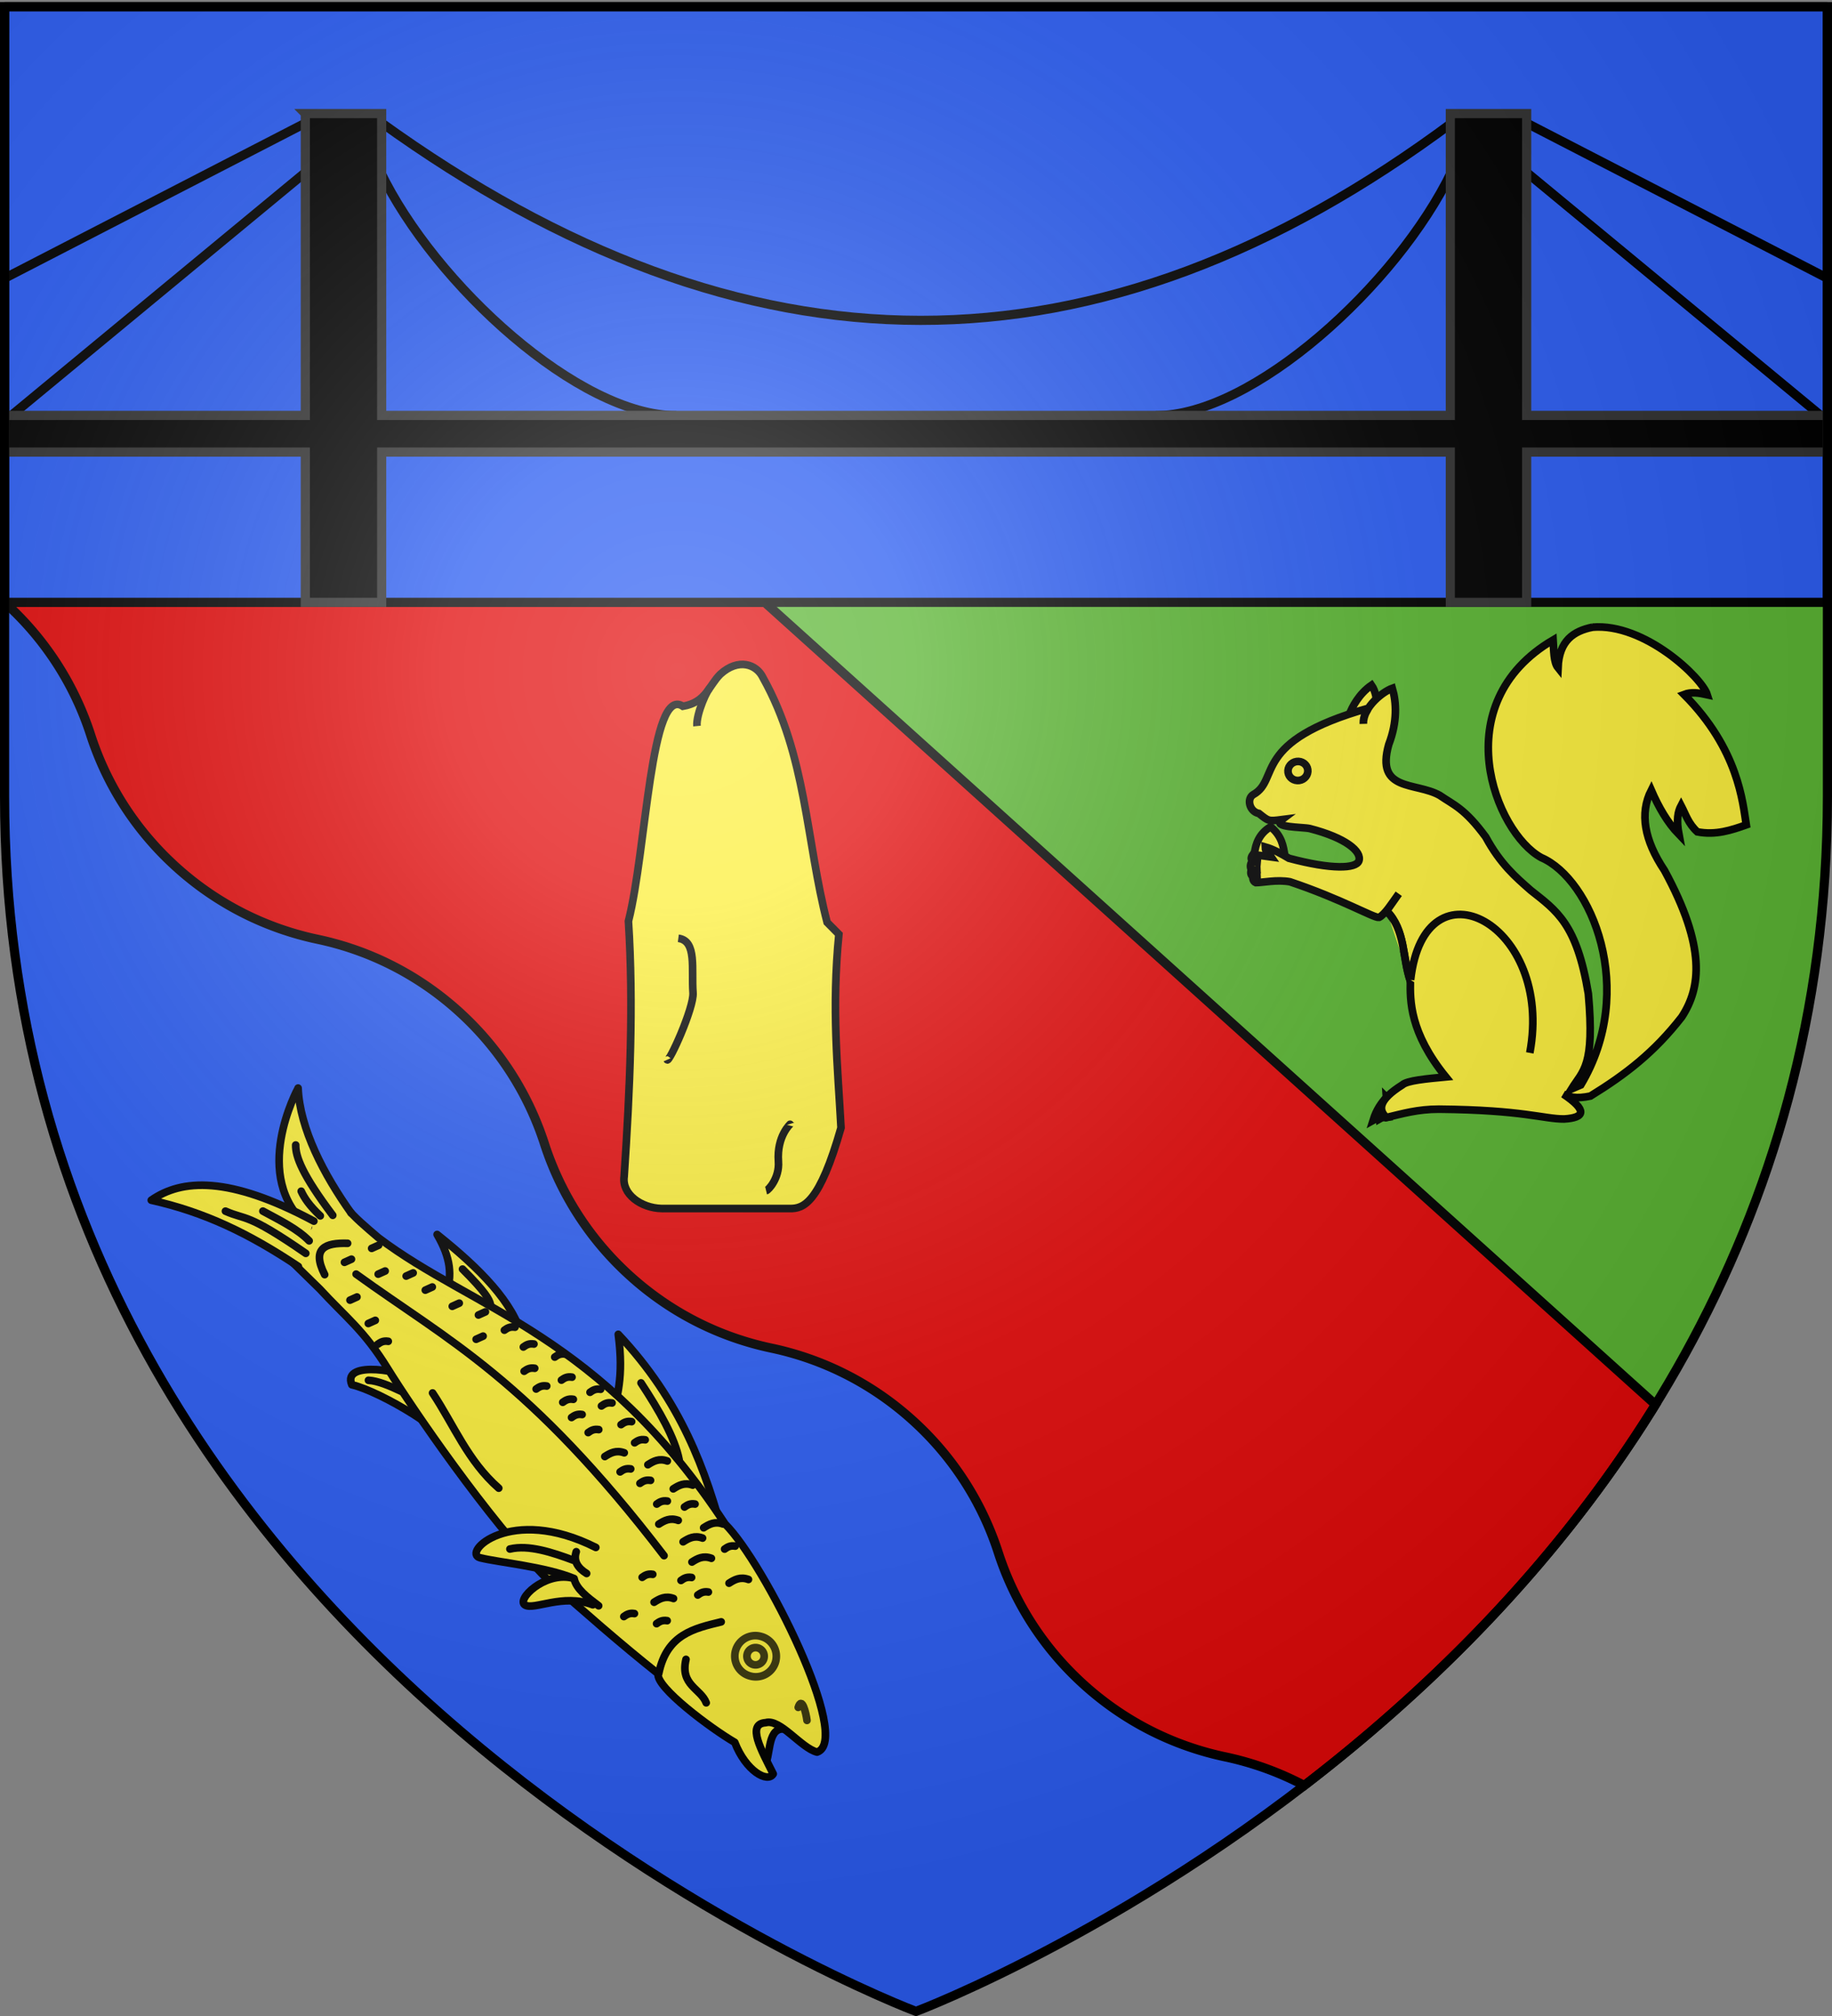
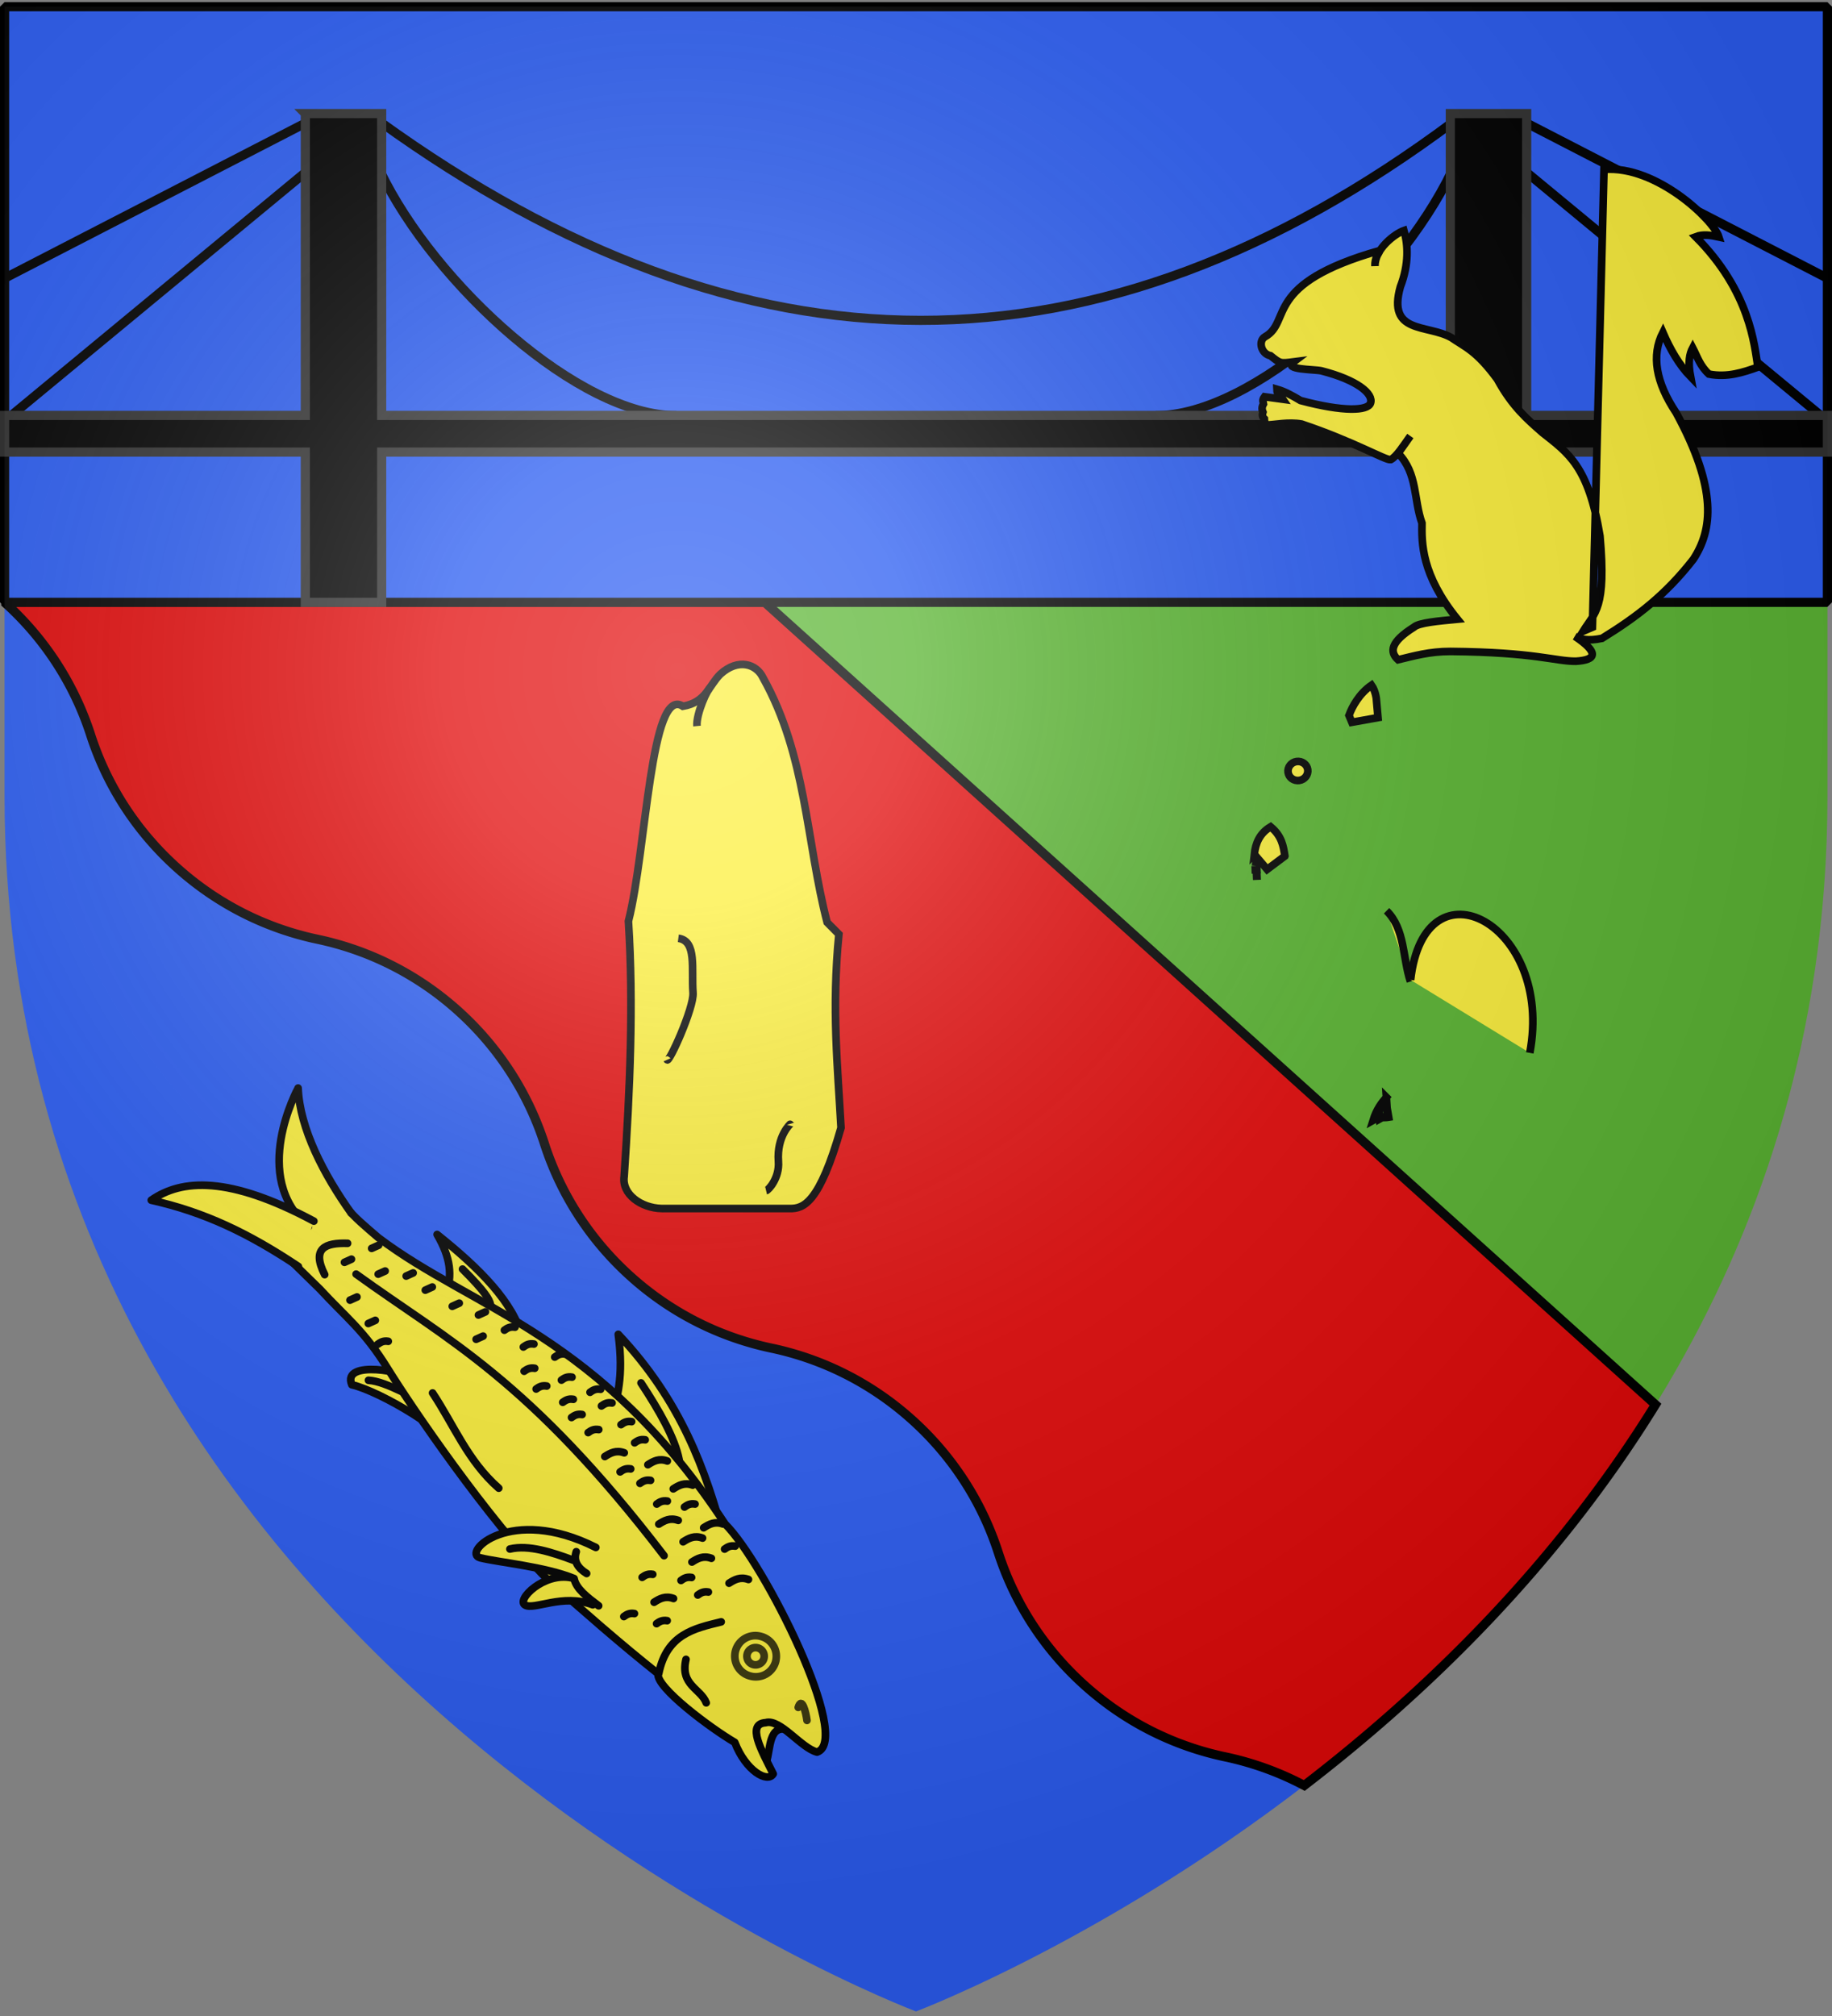
<svg xmlns="http://www.w3.org/2000/svg" xmlns:xlink="http://www.w3.org/1999/xlink" height="660" width="600" version="1.0">
  <rect width="100%" height="100%" fill="#808080" stroke="none" />
  <defs>
    <radialGradient xlink:href="#a" id="b" gradientUnits="userSpaceOnUse" gradientTransform="matrix(1.353 0 0 1.349 -77.63 -85.747)" cx="221.445" cy="226.331" fx="221.445" fy="226.331" r="300" />
    <linearGradient id="a">
      <stop style="stop-color:white;stop-opacity:.314" offset="0" />
      <stop offset=".19" style="stop-color:white;stop-opacity:.251" />
      <stop style="stop-color:#6b6b6b;stop-opacity:.125" offset=".6" />
      <stop style="stop-color:black;stop-opacity:.125" offset="1" />
    </linearGradient>
  </defs>
  <g style="display:inline">
    <path style="fill:#5ab532;fill-opacity:1;stroke:none;stroke-width:3;stroke-miterlimit:4;stroke-dasharray:none;stroke-opacity:1" d="m250.469 197.188 291.719 262.656c33.272-53.88 56.312-119.828 56.312-199.125v-63.531H250.469z" />
    <path style="fill:#2b5df2;fill-opacity:1;stroke:none;stroke-width:3;stroke-miterlimit:4;stroke-dasharray:none;stroke-opacity:1" d="M1.5 197.188v63.53C1.5 546.17 300 658.5 300 658.5s70.329-26.48 142.719-86.375L26.313 197.187H1.5z" />
    <path style="fill:#e20909;fill-opacity:1;stroke:#000;stroke-width:3;stroke-miterlimit:4;stroke-dasharray:none;stroke-opacity:1" d="M1.906 197.188v.375c13.318 12.123 22.602 27.015 27.782 43.03C34.92 256.774 44.337 271.81 57.874 284c13.538 12.19 29.487 19.987 46.125 23.5 16.638 3.513 32.587 11.31 46.125 23.5 13.538 12.19 22.954 27.258 28.188 43.438 5.233 16.18 14.649 31.216 28.187 43.406 13.538 12.19 29.487 19.987 46.125 23.5 16.638 3.513 32.587 11.31 46.125 23.5 13.538 12.19 22.954 27.226 28.188 43.406 5.233 16.18 14.649 31.216 28.187 43.406 13.538 12.19 29.487 19.987 46.125 23.5a99.516 99.516 0 0 1 25.906 9.375c40.153-30.85 82.49-71.99 115.031-124.687L250.47 197.188H1.906z" />
    <path style="display:inline;fill:#2b5df2;fill-opacity:1;fill-rule:nonzero;stroke:#000;stroke-width:3;stroke-linecap:round;stroke-linejoin:bevel;stroke-miterlimit:4;stroke-dasharray:none;stroke-dashoffset:0;stroke-opacity:1" d="M1.5 2.188h597v195H1.5z" />
    <path style="fill:none;fill-opacity:1;stroke:#000;stroke-width:2.999;stroke-miterlimit:4;stroke-dasharray:none;stroke-opacity:1" d="M124.5 56.064c17.964 37.312 65.404 80.19 97 80" />
    <path style="fill:none;fill-opacity:1;stroke:#000;stroke-width:3;stroke-miterlimit:4;stroke-dasharray:none;stroke-opacity:1" d="M124.467 39.87c119.867 86.447 234.866 86.92 351.533 0" />
    <path style="fill:none;fill-opacity:1;stroke:#000;stroke-width:3;stroke-miterlimit:4;stroke-dasharray:none;stroke-opacity:1;display:inline" d="m499.523 56.064 98.43 81.334M100.477 56.064l-98.43 81.334" />
    <path d="m499.523 40.064 99.19 51.143M100.477 40.064 1.287 91.207" style="fill:none;fill-opacity:1;stroke:#000;stroke-width:3;stroke-miterlimit:4;stroke-dasharray:none;stroke-opacity:1" />
    <path d="M475.5 56.064c-17.964 37.312-65.404 80.19-97 80" style="fill:none;fill-opacity:1;stroke:#000;stroke-width:2.999;stroke-miterlimit:4;stroke-dasharray:none;stroke-opacity:1" />
  </g>
  <g style="display:inline">
    <path style="opacity:1;fill:#000;fill-opacity:1;stroke:#313131;stroke-width:3;stroke-miterlimit:4;stroke-dasharray:none;stroke-opacity:1;display:inline" d="M100 37.188V136H1.5v12H100v49.188h25V148h350v49.188h25V148h98.5v-12H500V37.187h-25V136H125V37.187h-25z" />
    <g style="display:inline;fill:#fcef3c;stroke:#000;stroke-opacity:1;stroke-width:2.5;stroke-miterlimit:4;stroke-dasharray:none">
      <g style="fill:#fcef3c;stroke:#000;stroke-opacity:1;stroke-width:2.5;stroke-miterlimit:4;stroke-dasharray:none">
        <path style="fill:#fcef3c;fill-opacity:1;fill-rule:evenodd;stroke:#000;stroke-width:2.5;stroke-linecap:round;stroke-linejoin:round;stroke-miterlimit:4;stroke-dasharray:none;stroke-opacity:1" d="M820.597 181.642c4.59-.254 12.23 2.557 12.021-4.242l4.773 6.894-7.955 6.717-8.839-9.369z" transform="scale(1 -1) rotate(75 1030.031 -568.762)" />
        <g style="fill:#fcef3c;stroke:#000;stroke-opacity:1;stroke-width:2.5;stroke-miterlimit:4;stroke-dasharray:none">
          <path d="M887.419 213.816c20.378 11.697 40.093 25.383 55.861 50.911-13.515-5.61-19.712-4.715-27.577-5.303l-28.284-45.608z" style="fill:#fcef3c;fill-opacity:1;fill-rule:evenodd;stroke:#000;stroke-width:2.5;stroke-linecap:round;stroke-linejoin:round;stroke-miterlimit:4;stroke-dasharray:none;stroke-opacity:1" transform="scale(1 -1) rotate(75 1030.031 -568.762)" />
          <path d="M908.809 234.852c6.463 3.168 13.636 10.24 21.036 18.562" style="fill:#fcef3c;fill-opacity:.75;fill-rule:evenodd;stroke:#000;stroke-width:2.5;stroke-linecap:round;stroke-linejoin:round;stroke-miterlimit:4;stroke-dasharray:none;stroke-opacity:1" transform="scale(1 -1) rotate(75 1030.031 -568.762)" />
        </g>
        <g style="fill:#fcef3c;stroke:#000;stroke-opacity:1;stroke-width:2.5;stroke-miterlimit:4;stroke-dasharray:none">
          <path d="M911.5 326.25c2.096 1.797.454 24.011-6.75 18.5.332-9.82-7.326-36.506-11.652-35.462L911.5 326.25z" style="fill:#fcef3c;fill-opacity:1;fill-rule:evenodd;stroke:#000;stroke-width:2.5;stroke-linecap:round;stroke-linejoin:round;stroke-miterlimit:4;stroke-dasharray:none;stroke-opacity:1" transform="scale(1 -1) rotate(75 1030.031 -568.762)" />
          <path d="M906.864 328.544c.796 4.33 1.314 8.384.708 11.313" style="fill:#fcef3c;fill-opacity:.75;fill-rule:evenodd;stroke:#000;stroke-width:2.5;stroke-linecap:round;stroke-linejoin:round;stroke-miterlimit:4;stroke-dasharray:none;stroke-opacity:1" transform="scale(1 -1) rotate(75 1030.031 -568.762)" />
        </g>
        <g style="fill:#fcef3c;stroke:#000;stroke-opacity:1;stroke-width:2.5;stroke-miterlimit:4;stroke-dasharray:none">
          <path d="M934 294.75c10.433 5.73 18.38 19.417 25.5 35.75-6.316-6.336-11.522-8.278-18.5-8l-7-27.75z" style="fill:#fcef3c;fill-opacity:1;fill-rule:evenodd;stroke:#000;stroke-width:2.5;stroke-linecap:round;stroke-linejoin:round;stroke-miterlimit:4;stroke-dasharray:none;stroke-opacity:1" transform="scale(1 -1) rotate(75 1030.031 -568.762)" />
          <path d="M941.866 307.684c1.522.743 3.591 2.717 8.84 11.844" style="fill:#fcef3c;fill-opacity:.75;fill-rule:evenodd;stroke:#000;stroke-width:2.5;stroke-linecap:round;stroke-linejoin:round;stroke-miterlimit:4;stroke-dasharray:none;stroke-opacity:1" transform="scale(1 -1) rotate(75 1030.031 -568.762)" />
        </g>
        <path style="fill:#fcef3c;fill-opacity:1;fill-rule:evenodd;stroke:#000;stroke-width:2.5;stroke-linecap:round;stroke-linejoin:round;stroke-miterlimit:4;stroke-dasharray:none;stroke-opacity:1" d="M828.022 166.44c6.772-10.306 55.268 32.562 64.347 48.436 49.522 55.615 46.339 97.603 61.164 133.997 2.24 4.662 4.479 9.53 6.718 12.374-.976 13.963-10.318 14.996-21.567 13.082l-6.364-11.314c-6.772-10.688-9.29-17.492-19.445-28.284-10.334-10.981-39.137-44.494-53.033-68.236-7.152-14.378-14.277-28.756-20.506-43.133-4.495-.32-12.873-21.444-15.203-30.052-8.13-5.916-10.175-13.904-6.718-14.85 6.566 5.827 13.548 12.739 15.557 6.718 2.568-4.196-5.027-13.327-4.95-18.739z" transform="scale(1 -1) rotate(75 1030.031 -568.762)" />
        <g style="fill:#fcef3c;stroke:#000;stroke-opacity:1;stroke-width:2.5;stroke-miterlimit:4;stroke-dasharray:none">
          <path d="M859.842 194.017a6.718 6.718 0 1 1-13.435 0 6.718 6.718 0 1 1 13.435 0z" style="opacity:.765;fill:#fcef3c;fill-opacity:1;fill-rule:evenodd;stroke:#000;stroke-width:2.5;stroke-linecap:round;stroke-linejoin:round;marker:none;marker-start:none;marker-mid:none;marker-end:none;stroke-miterlimit:4;stroke-dasharray:none;stroke-dashoffset:0;stroke-opacity:1;visibility:visible;display:inline;overflow:visible;enable-background:accumulate" transform="scale(1 -1) rotate(75 1030.031 -568.762)" />
          <path style="opacity:.765;fill:#fcef3c;fill-opacity:1;fill-rule:evenodd;stroke:#000;stroke-width:2.5;stroke-linecap:round;stroke-linejoin:round;marker:none;marker-start:none;marker-mid:none;marker-end:none;stroke-miterlimit:4;stroke-dasharray:none;stroke-dashoffset:0;stroke-opacity:1;visibility:visible;display:inline;overflow:visible;enable-background:accumulate" d="M855.953 194.017a2.828 2.828 0 1 1-5.657 0 2.828 2.828 0 1 1 5.657 0z" transform="scale(1 -1) rotate(75 1030.031 -568.762)" />
        </g>
        <g style="fill:#fcef3c;stroke:#000;stroke-opacity:1;stroke-width:2.5;stroke-miterlimit:4;stroke-dasharray:none">
          <path d="M839.513 223.185c13.08.766 17.203-7.427 21.566-15.38M834.21 205.684c4.026 2.874 3.333 9.838 12.02 10.076" style="fill:#fcef3c;fill-opacity:1;fill-rule:evenodd;stroke:#000;stroke-width:2.5;stroke-linecap:round;stroke-linejoin:round;stroke-miterlimit:4;stroke-dasharray:none;stroke-opacity:1" transform="scale(1 -1) rotate(75 1030.031 -568.762)" />
        </g>
        <g style="fill:#fcef3c;stroke:#000;stroke-opacity:1;stroke-width:2.5;stroke-miterlimit:4;stroke-dasharray:none">
          <g style="fill:#fcef3c;fill-opacity:1;stroke:#000;stroke-opacity:1;stroke-width:2.5;stroke-miterlimit:4;stroke-dasharray:none">
            <path style="fill:#fcef3c;fill-opacity:1;fill-rule:evenodd;stroke:#000;stroke-width:2.5;stroke-linecap:round;stroke-linejoin:round;stroke-miterlimit:4;stroke-dasharray:none;stroke-opacity:1" d="M855.6 249.878c1.05 10.492-6.726 18.06-5.834 21.39.891 3.33 12.052-3.16 12.55-12.374" transform="scale(1 -1) rotate(75 1030.031 -568.762)" />
            <path style="fill:#fcef3c;fill-opacity:1;fill-rule:evenodd;stroke:#000;stroke-width:2.5;stroke-linecap:round;stroke-linejoin:round;stroke-miterlimit:4;stroke-dasharray:none;stroke-opacity:1" d="M873.984 253.767c6.408 30.8-13.213 42.07-13.081 35.709.131-6.36 2.717-21.348 1.414-31.466-3.107-1.505-4.812-5.815-6.541-10.076" transform="scale(1 -1) rotate(75 1030.031 -568.762)" />
          </g>
          <path d="M864.968 254.474c1.026 3.351 2.864 5.311 6.01 5.127M868.029 259.711c.707 7.395 1.182 15.564-1.823 21.103" style="fill:#fcef3c;fill-opacity:.75;fill-rule:evenodd;stroke:#000;stroke-width:2.5;stroke-linecap:round;stroke-linejoin:round;stroke-miterlimit:4;stroke-dasharray:none;stroke-opacity:1" transform="scale(1 -1) rotate(75 1030.031 -568.762)" />
        </g>
        <path style="fill:#fcef3c;fill-opacity:.75;fill-rule:evenodd;stroke:#000;stroke-width:2.5;stroke-linecap:round;stroke-linejoin:round;stroke-miterlimit:4;stroke-dasharray:none;stroke-opacity:1" d="M877.166 231.493c44.484 57.885 49.686 86.589 62.932 121.27M884.5 289.5c5.977 12.13 16.159 19.53 24.5 29" transform="scale(1 -1) rotate(75 1030.031 -568.762)" />
        <g style="fill:#fcef3c;stroke:#000;stroke-opacity:1;stroke-width:2.5;stroke-miterlimit:4;stroke-dasharray:none">
          <path d="M937.27 362.662c7.28 6.517 10.18 2.455 11.844-4.597" style="fill:#fcef3c;fill-opacity:.75;fill-rule:evenodd;stroke:#000;stroke-width:2.5;stroke-linecap:round;stroke-linejoin:round;stroke-miterlimit:4;stroke-dasharray:none;stroke-opacity:1" transform="scale(1 -1) rotate(75 1030.031 -568.762)" />
          <g style="fill:#fcef3c;stroke:#000;stroke-opacity:1;stroke-width:2.5;stroke-miterlimit:4;stroke-dasharray:none">
            <path style="fill:#fcef3c;fill-opacity:1;fill-rule:evenodd;stroke:#000;stroke-width:2.5;stroke-linecap:round;stroke-linejoin:round;stroke-miterlimit:4;stroke-dasharray:none;stroke-opacity:1" d="M958.97 359.48c9.873 11.957 22.356 23.421 35.045 27.4-.288 0-32.238 7.913-42.956-15.026" transform="scale(1 -1) rotate(75 1030.031 -568.762)" />
            <path style="fill:#fcef3c;fill-opacity:1;fill-rule:evenodd;stroke:#000;stroke-width:2.5;stroke-linecap:round;stroke-linejoin:round;stroke-miterlimit:4;stroke-dasharray:none;stroke-opacity:1" d="M937.624 371.677c6.325 18.667 9.23 34.426 8.485 52.15 9.257-7.795 14.357-22.464 7.16-53.21" transform="scale(1 -1) rotate(75 1030.031 -568.762)" />
            <g style="fill:#fcef3c;stroke:#000;stroke-opacity:1;stroke-width:2.5;stroke-miterlimit:4;stroke-dasharray:none">
-               <path d="M942.397 370.44c8.009 22.414 5.372 21.541 6.54 28.991M946.64 370.44c2.811 4.73 4.019 11.065 5.48 17.147M956.715 365.136c10.245 13.1 15.4 16.747 19.092 17.678M955.478 369.026c2.336 4.351 4.32 6.591 6.187 8.131" style="fill:#fcef3c;fill-opacity:.75;fill-rule:evenodd;stroke:#000;stroke-width:2.5;stroke-linecap:round;stroke-linejoin:round;stroke-miterlimit:4;stroke-dasharray:none;stroke-opacity:1" transform="scale(1 -1) rotate(75 1030.031 -568.762)" />
-             </g>
+               </g>
          </g>
        </g>
        <g style="fill:#fcef3c;stroke:#000;stroke-opacity:1;stroke-width:2.5;stroke-miterlimit:4;stroke-dasharray:none">
          <path d="M877.52 222.124c1.599-1.452 3.08-2.993 2.828-5.834M889.35 221.329c1.599-1.452 3.08-2.993 2.828-5.834M883.162 226.632c1.6-1.452 3.08-2.993 2.829-5.834M886.698 235.824c1.6-1.452 3.08-2.993 2.828-5.833M899.072 234.233c1.6-1.452 3.08-2.993 2.829-5.833M904.552 244.31c1.6-1.453 3.08-2.993 2.829-5.834M873.97 208.6c1.6-1.451 3.08-2.992 2.828-5.833M861.596 230.698c1.599-1.452 3.08-2.993 2.828-5.834M903.492 258.629c1.599-1.453 3.08-2.994 2.828-5.834M868.461 236.578c.867-.704 1.688-1.467 1.84-3.1M867.584 217.487c.867-.704 1.688-1.467 1.84-3.1M870.766 224.027c.867-.703 1.688-1.467 1.84-3.1M884.377 212.89c.867-.703 1.689-1.466 1.841-3.099M855.032 228.093c.867-.703 1.689-1.467 1.841-3.1M854.502 239.053c.867-.703 1.688-1.467 1.84-3.1M894.277 229.154c.867-.704 1.688-1.467 1.84-3.1M892.863 238.17c.867-.704 1.688-1.467 1.84-3.1M897.99 245.24c.866-.703 1.687-1.466 1.84-3.099M899.934 252.488c.867-.703 1.688-1.466 1.84-3.099M910.363 250.367c.868-.704 1.689-1.467 1.841-3.1M914.96 256.2c.867-.703 1.688-1.466 1.84-3.099M909.656 265.923c.867-.703 1.689-1.466 1.841-3.099M919.202 263.979c.867-.704 1.689-1.467 1.841-3.1M913.015 272.464c.867-.704 1.688-1.467 1.84-3.1M917.081 276.53c.867-.704 1.688-1.467 1.84-3.1M922.561 268.752c.867-.704 1.688-1.467 1.84-3.1M919.026 286.076c.867-.704 1.688-1.467 1.84-3.1M923.975 278.828c.867-.704 1.689-1.467 1.841-3.1M930.693 282.894c.867-.704 1.688-1.467 1.84-3.1M923.622 291.38c.867-.704 1.688-1.468 1.84-3.1M931.223 293.677c.867-.703 1.689-1.467 1.84-3.1M934.935 301.102c.868-.704 1.689-1.467 1.841-3.1M929.669 309.275l1.59-1.945M937.535 310.6l1.591-1.944M938.066 319.616l1.59-1.944M940.894 329.516l1.591-1.945M925.514 344.719l1.591-1.945M941.955 345.78l1.59-1.945M949.556 350.022l1.591-1.944M942.839 357.447l1.59-1.945M943.722 336.764l1.591-1.945M919.733 339.993c.867-.704 1.688-1.467 1.84-3.1M931.348 352.497l1.591-1.945" style="fill:#fcef3c;fill-opacity:.75;fill-rule:evenodd;stroke:#000;stroke-width:2.5;stroke-linecap:round;stroke-linejoin:round;stroke-miterlimit:4;stroke-dasharray:none;stroke-opacity:1" transform="scale(1 -1) rotate(75 1030.031 -568.762)" />
        </g>
        <path style="opacity:.765;fill:#fcef3c;fill-opacity:1;fill-rule:evenodd;stroke:#000;stroke-width:2.5;stroke-linecap:round;stroke-linejoin:round;marker:none;marker-start:none;marker-mid:none;marker-end:none;stroke-miterlimit:4;stroke-dasharray:none;stroke-dashoffset:0;stroke-opacity:1;visibility:visible;display:inline;overflow:visible;enable-background:accumulate" d="M837.188 172.313c2.389.976 7.306 3.707 3.375 3.875" transform="scale(1 -1) rotate(75 1030.031 -568.762)" />
      </g>
    </g>
    <g style="display:inline;fill:#fcef3c;stroke:#000;stroke-width:1.929;stroke-miterlimit:4;stroke-dasharray:none;stroke-opacity:1">
      <path d="M71.61 155.138h32.394c3.5.067 7.531-1.371 12.958-20.396-.833-15.451-2.385-29.97-.54-48.891l-2.97-3c-5.332-20.608-5.2-42.15-16.197-61.79-1.63-3.481-6.28-5.02-10.798-.899-2.893 2.862-3.618 7.101-9.448 8.099-8.2-5.4-9.179 36.193-13.768 54.29 1.337 20.868.39 42.582-1.08 64.489-.628 4.45 4.23 7.953 9.449 8.098z" style="fill:#fcef3c;fill-opacity:1;stroke:#000;stroke-width:1.929;stroke-miterlimit:4;stroke-dasharray:none;stroke-opacity:1" transform="translate(123.86 194.592) scale(1.296)" />
      <path d="M98.037 150.635c.584-.14 3.41-3.197 3.107-7.36-.473-6.48 3.084-9.579 3.09-9.557M73.013 117.558c.443.984 6.827-13.182 6.55-16.916-.444-6.01 1.042-13.136-3.717-13.77M80.567 33.264c-.291-2.95 2.765-9.835 3.54-9.835" style="fill:#fcef3c;fill-opacity:1;stroke:#000;stroke-width:1.929;stroke-miterlimit:4;stroke-dasharray:none;stroke-opacity:1" transform="translate(123.86 194.592) scale(1.296)" />
    </g>
    <g style="display:inline;fill:#fcef3c;stroke:#000;stroke-opacity:1;stroke-width:6.173;stroke-miterlimit:4;stroke-dasharray:none">
      <g style="fill:#fcef3c;stroke:#000;stroke-opacity:1;stroke-width:6.173;stroke-miterlimit:4;stroke-dasharray:none">
        <path style="fill:#fcef3c;fill-opacity:1;fill-rule:evenodd;stroke:#000;stroke-width:6.173;stroke-linecap:butt;stroke-linejoin:miter;stroke-miterlimit:4;stroke-dasharray:none;stroke-opacity:1;display:inline" d="M155.284 382.153c.953-8.981 4.235-16.907 13.154-22.279 9.14 7.562 10.273 15.591 11.523 23.613l-.054.149-14.291 10.707-10.332-12.19zM254.019 257.471c.066-.114-.525-7.125-3.971-12.06-10.169 6.988-15.858 17.905-18.044 24.032l-.18.434 2.319 5.537 21.144-3.774-1.268-14.169zM262.059 578.505c-4.029 4.735-7.965 9.763-10.705 18.568 5.304-3.014 8.418-1.71 12.552-2.418l-2.58-14.964c-1.628 5.388-5.841 4.696-4.795 16.375 6.108-3.438 4.428-1.027 6.554-1.474l-1.026-16.087z" transform="matrix(.405 0 0 .405 347.922 124.917)" />
-         <path style="fill:#fcef3c;fill-opacity:1;fill-rule:evenodd;stroke:#000;stroke-width:6.173;stroke-linecap:butt;stroke-linejoin:miter;stroke-miterlimit:4;stroke-dasharray:none;stroke-opacity:1" d="M428.665 198.57c-15.08 3.14-26.9 10.665-27.811 32.808-3.606-4.451-3.391-13.98-3.93-22.515-87.952 51.669-46.788 155.728-9.586 175.95 40.4 17.319 77.872 106.84 31.931 183.771l-7.497 3.214c9.294-15.024 18.859-17.985 13.604-76.966-9.39-56.861-25.79-67.048-46.55-83.556-12.234-10.752-24.476-21.12-36.442-43.14-17.084-23.227-25.85-25.814-37.242-33.682-19.482-10.933-51.935-2.645-41.19-41.011 7.127-18.52 6.219-34.21 2.927-45.523-7.25 2.555-23.71 14.906-23.432 28.768-.233-6.748 2.71-9.54 4.065-12.662-95.375 26.963-71.045 57.52-93.024 69.806-5.654 3.26-3.265 13.81 4.482 15.302 7.966 6.295 7.638 6.372 18.635 4.955-8.673 6.513 16.47 5.914 22.429 7.224 29.217 7.464 42.439 18.628 39.774 26.189-2.194 6.225-21.838 7.141-56.554-2.147-6.317-3.744-12.655-7.346-19.171-9.172.158 5.173 3.229 5.536 4.945 8.135l-14.9-2.015c-2.29 3.102-.948 4.048-.8 5.701-1.066 1.814-1.727 3.815-.494 6.73-.96 3.062.025 4.314 1.151 5.424.038 2.123.485 3.997 2.494 4.885 5.738-.018 16.92-2.62 27.649-.684 41.877 14.045 67.826 29.348 71.964 28.804 4.811-2.391 10.33-11.29 15.964-19.128l-9.845 13.978c15.88 16.376 12.378 37.312 19.256 56.438-.258 15.917-.612 41.616 28.677 77.663-15.44 1.47-31.255 2.852-35.164 6.425-19.032 11.972-19.855 20.006-12.853 26.355 12.984-3.094 25.247-6.721 42.35-6.721 68.715.613 84.67 8.017 101.409 7.915 16.77-1.023 18.843-6.946-.714-20.1 4.62 2.368 10.333 4.01 21.88 1.59 28.778-17.72 51.598-35.37 73.855-63.92 15.416-23.574 19.872-56.28-13.96-118.496-16.423-24.574-20.118-46.226-10.684-64.86 6.02 13.853 13.145 26.24 22.392 35.795-2.239-11.849-.849-18.465 1.727-23.35 3.735 7.163 5.83 14.58 13.124 21.237 14.86 2.91 27.688-1.413 39.6-5.636-2.869-17.846-6.118-60.963-50.352-105.394 5.93-2.275 12.351-1.245 18.81.195-4.25-13.658-50.707-58.16-92.9-54.58zM153.503 388.095l7.107.647M152.982 394.738l7.42-.291" transform="matrix(.405 0 0 .405 347.922 124.917)" />
+         <path style="fill:#fcef3c;fill-opacity:1;fill-rule:evenodd;stroke:#000;stroke-width:6.173;stroke-linecap:butt;stroke-linejoin:miter;stroke-miterlimit:4;stroke-dasharray:none;stroke-opacity:1" d="M428.665 198.57l-7.497 3.214c9.294-15.024 18.859-17.985 13.604-76.966-9.39-56.861-25.79-67.048-46.55-83.556-12.234-10.752-24.476-21.12-36.442-43.14-17.084-23.227-25.85-25.814-37.242-33.682-19.482-10.933-51.935-2.645-41.19-41.011 7.127-18.52 6.219-34.21 2.927-45.523-7.25 2.555-23.71 14.906-23.432 28.768-.233-6.748 2.71-9.54 4.065-12.662-95.375 26.963-71.045 57.52-93.024 69.806-5.654 3.26-3.265 13.81 4.482 15.302 7.966 6.295 7.638 6.372 18.635 4.955-8.673 6.513 16.47 5.914 22.429 7.224 29.217 7.464 42.439 18.628 39.774 26.189-2.194 6.225-21.838 7.141-56.554-2.147-6.317-3.744-12.655-7.346-19.171-9.172.158 5.173 3.229 5.536 4.945 8.135l-14.9-2.015c-2.29 3.102-.948 4.048-.8 5.701-1.066 1.814-1.727 3.815-.494 6.73-.96 3.062.025 4.314 1.151 5.424.038 2.123.485 3.997 2.494 4.885 5.738-.018 16.92-2.62 27.649-.684 41.877 14.045 67.826 29.348 71.964 28.804 4.811-2.391 10.33-11.29 15.964-19.128l-9.845 13.978c15.88 16.376 12.378 37.312 19.256 56.438-.258 15.917-.612 41.616 28.677 77.663-15.44 1.47-31.255 2.852-35.164 6.425-19.032 11.972-19.855 20.006-12.853 26.355 12.984-3.094 25.247-6.721 42.35-6.721 68.715.613 84.67 8.017 101.409 7.915 16.77-1.023 18.843-6.946-.714-20.1 4.62 2.368 10.333 4.01 21.88 1.59 28.778-17.72 51.598-35.37 73.855-63.92 15.416-23.574 19.872-56.28-13.96-118.496-16.423-24.574-20.118-46.226-10.684-64.86 6.02 13.853 13.145 26.24 22.392 35.795-2.239-11.849-.849-18.465 1.727-23.35 3.735 7.163 5.83 14.58 13.124 21.237 14.86 2.91 27.688-1.413 39.6-5.636-2.869-17.846-6.118-60.963-50.352-105.394 5.93-2.275 12.351-1.245 18.81.195-4.25-13.658-50.707-58.16-92.9-54.58zM153.503 388.095l7.107.647M152.982 394.738l7.42-.291" transform="matrix(.405 0 0 .405 347.922 124.917)" />
        <path style="fill:#fcef3c;fill-opacity:1;fill-rule:evenodd;stroke:#000;stroke-width:6.173;stroke-linecap:butt;stroke-linejoin:miter;stroke-miterlimit:4;stroke-dasharray:none;stroke-opacity:1" d="M262.205 427.786c14.968 14.73 12.929 37.944 19.3 57.198" transform="matrix(.405 0 0 .405 347.922 124.917)" />
        <path style="fill:#fcef3c;fill-opacity:1;fill-rule:evenodd;stroke:#000;stroke-width:6.173;stroke-linecap:round;stroke-linejoin:round;stroke-miterlimit:4;stroke-dasharray:none;stroke-opacity:1;display:inline" d="M198.463 313.653c.6 4.218-2.474 8.148-6.86 8.773-4.388.624-8.436-2.292-9.036-6.51-.6-4.219 2.473-8.149 6.86-8.773 4.387-.625 8.435 2.292 9.036 6.51z" transform="matrix(.405 0 0 .405 347.922 124.917)" />
        <path style="fill:#fcef3c;fill-rule:evenodd;stroke:#000;stroke-width:6.173;stroke-linecap:butt;stroke-linejoin:miter;stroke-miterlimit:4;stroke-dasharray:none;stroke-opacity:1" d="M281.64 483.69c11.347-100.39 116.037-45.156 96.398 58.978M154.028 399.89l6.453-.286" transform="matrix(.405 0 0 .405 347.922 124.917)" />
      </g>
    </g>
  </g>
  <g style="display:inline">
    <path d="M300 658.5s298.5-112.32 298.5-397.772V2.176H1.5v258.552C1.5 546.18 300 658.5 300 658.5z" style="opacity:1;fill:url(#b);fill-opacity:1;fill-rule:evenodd;stroke:none;stroke-width:1px;stroke-linecap:butt;stroke-linejoin:miter;stroke-opacity:1" />
  </g>
  <g style="display:inline">
-     <path d="M300 658.5S1.5 546.18 1.5 260.728V2.176h597v258.552C598.5 546.18 300 658.5 300 658.5z" style="opacity:1;fill:none;fill-opacity:1;fill-rule:evenodd;stroke:#000;stroke-width:3;stroke-linecap:butt;stroke-linejoin:miter;stroke-miterlimit:4;stroke-dasharray:none;stroke-opacity:1" />
-   </g>
+     </g>
</svg>